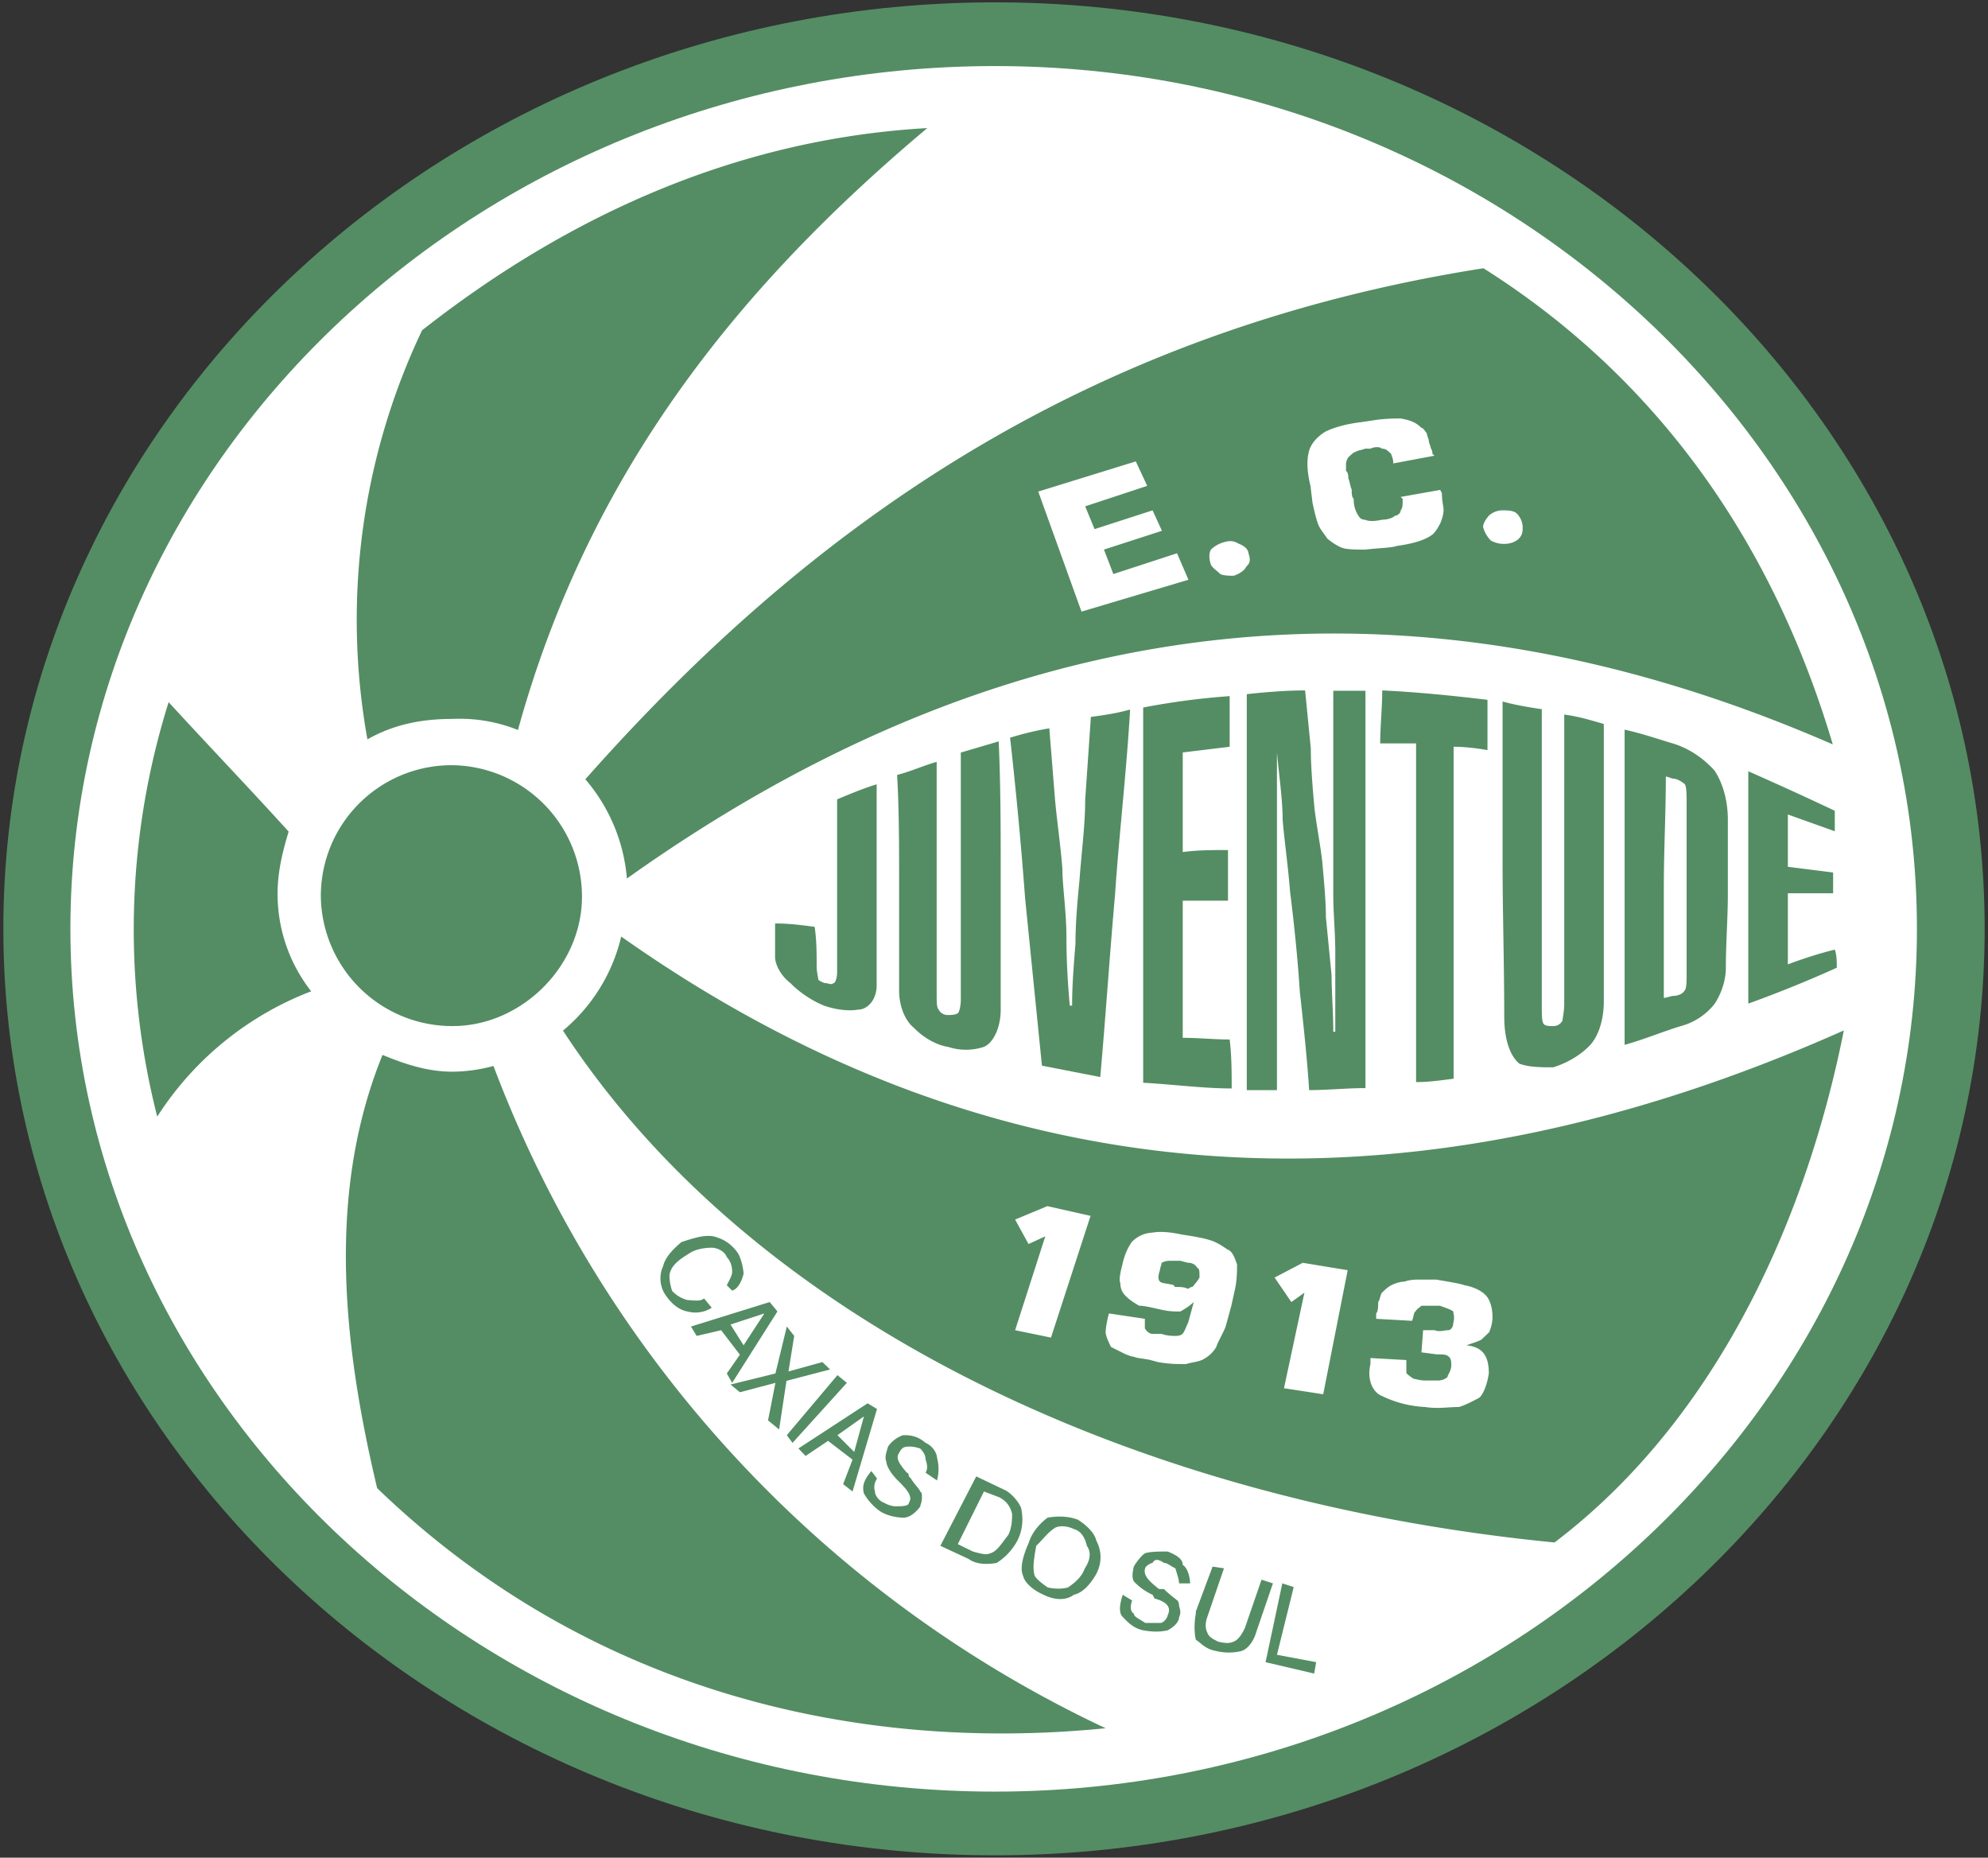
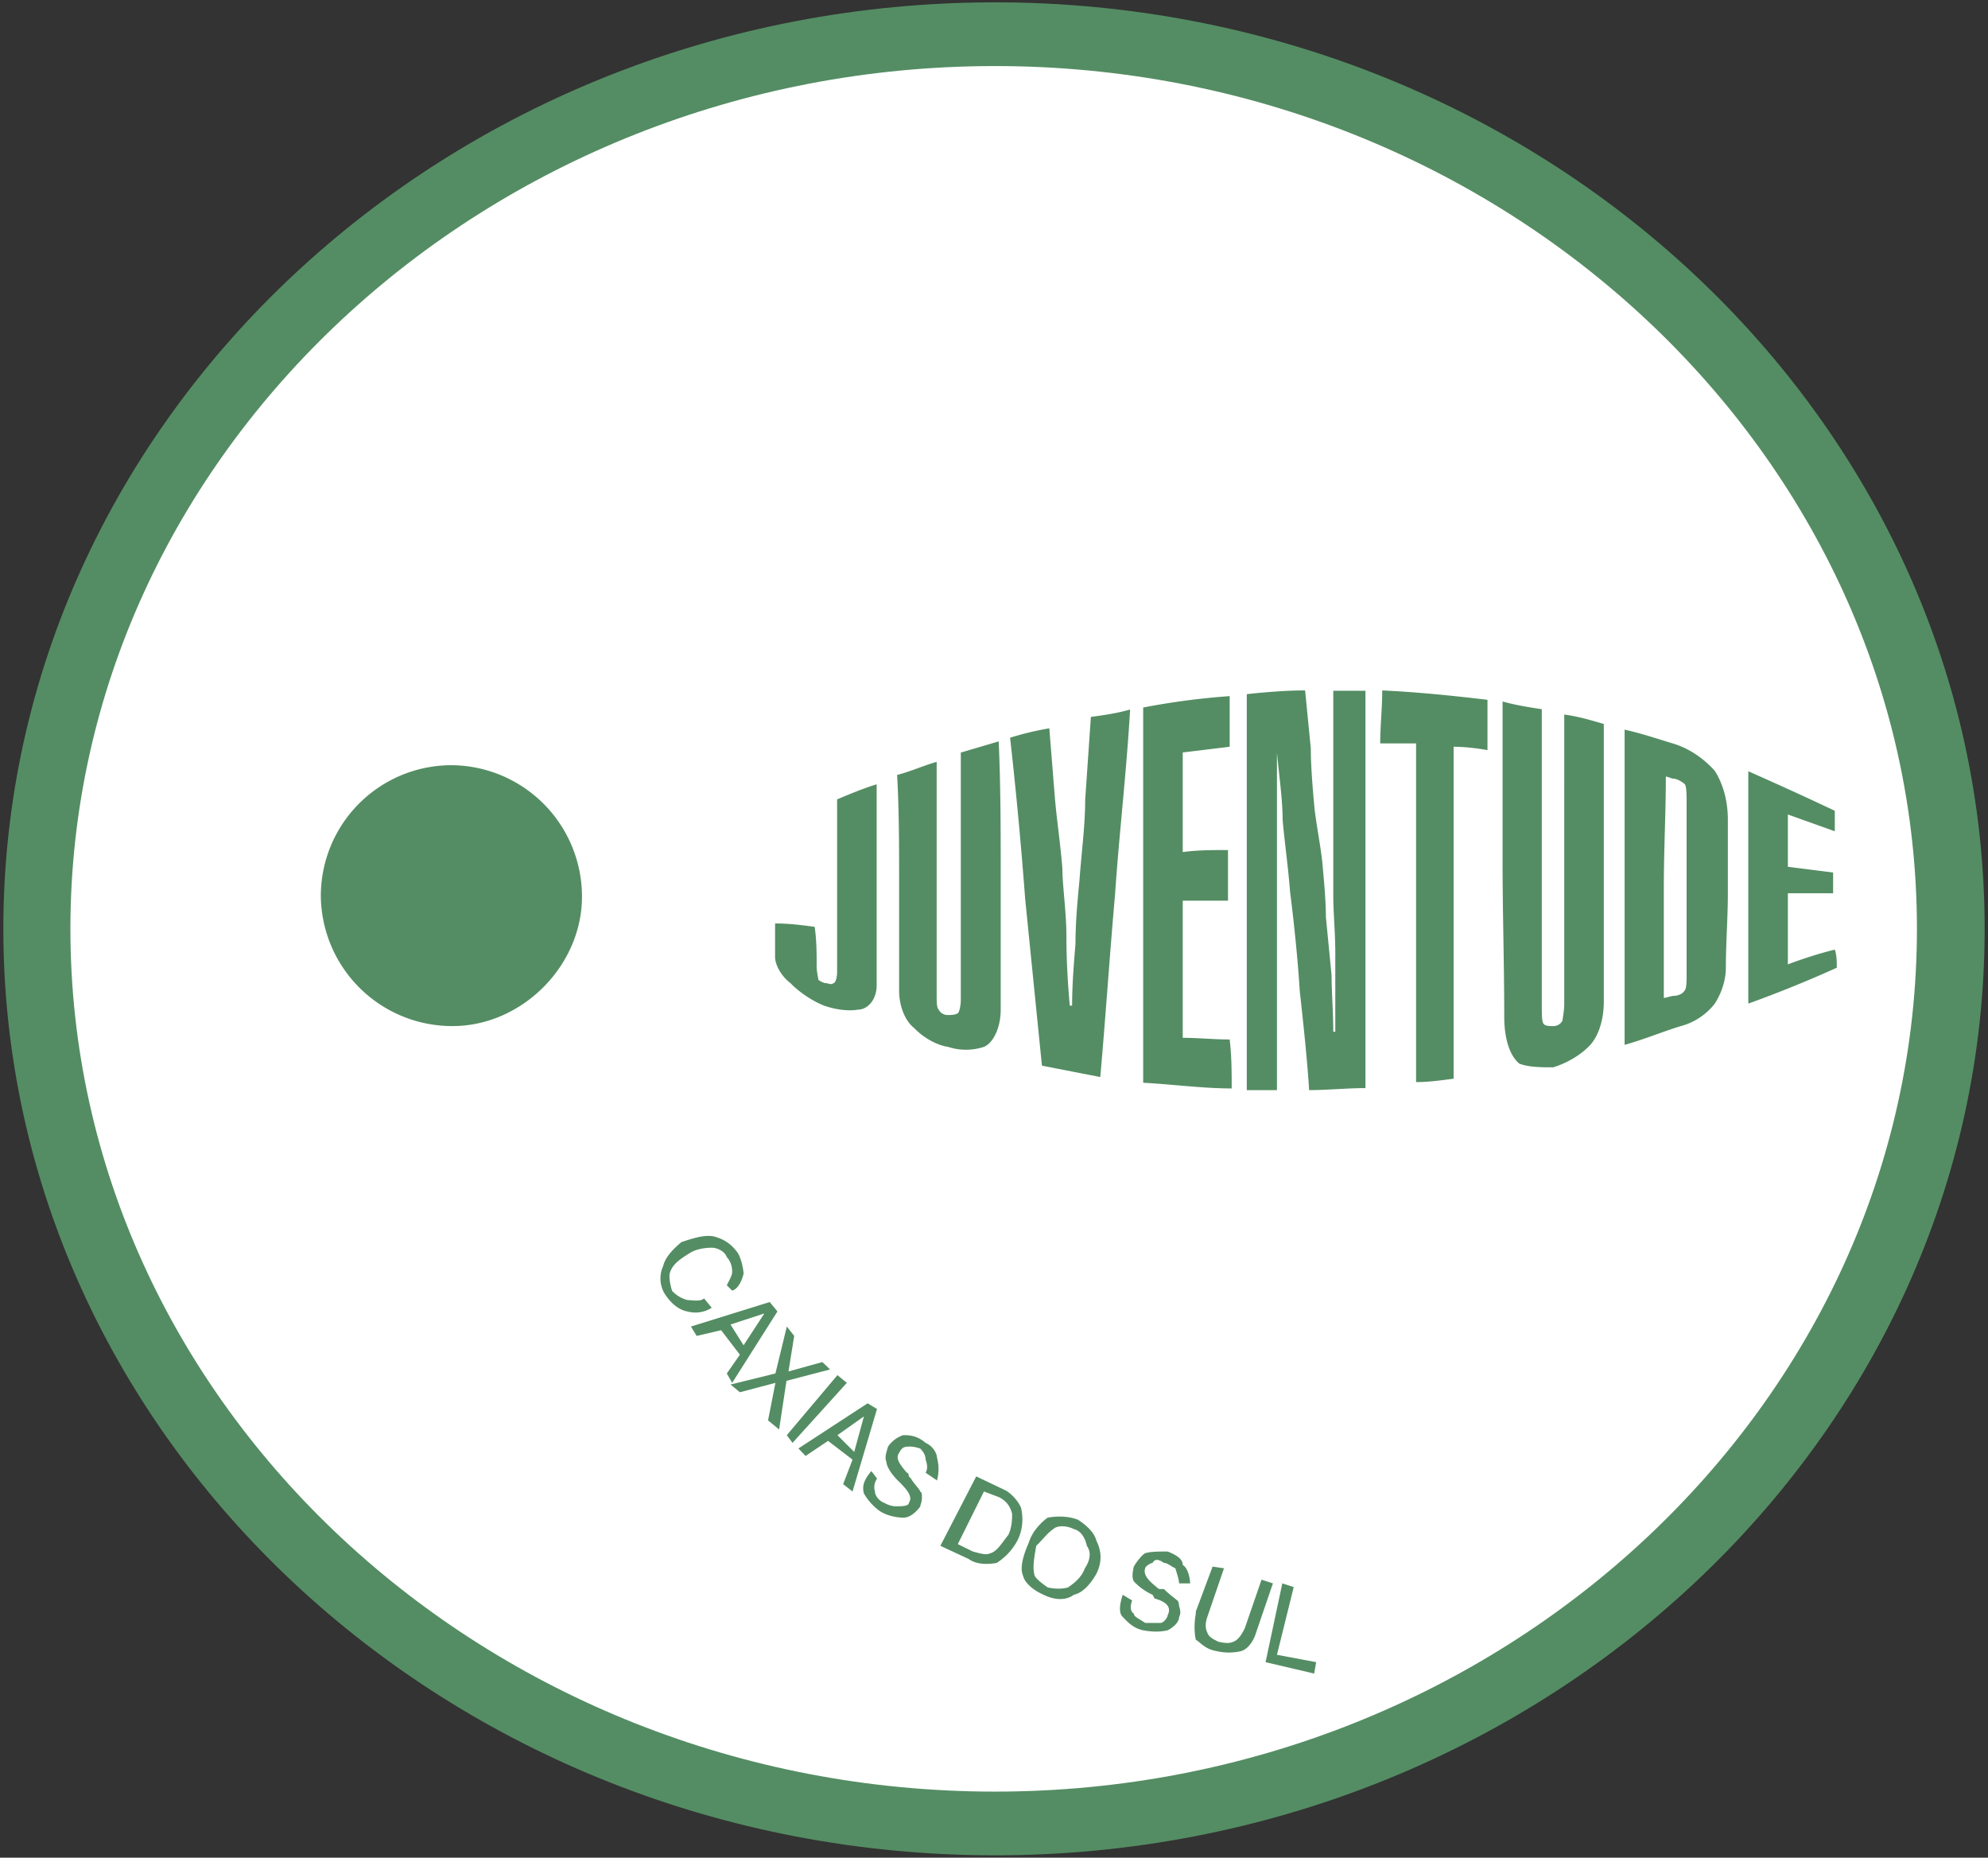
<svg xmlns="http://www.w3.org/2000/svg" fill="none" height="554" width="593">
  <rect width="100%" height="100%" fill="#333333" stroke="none" />
  <g clip-rule="evenodd" fill-rule="evenodd">
    <path d="m296.8.7c162.5 0 295.2 124.2 295.2 276.3s-132.7 276.3-295.2 276.3c-163 0-295.8-124.2-295.8-276.3s132.7-276.3 295.8-276.3z" fill="#548d63" />
    <path d="m296.8 19.7c151.3 0 275 115.8 275 257.3s-123.7 257.3-275 257.3c-151.9 0-275.8-115.8-275.8-257.3s124-257.3 275.8-257.3z" fill="#fff" />
    <path d="m249.7 238.4c4-1.7 7.9-3.3 11.8-4.5v59.9c0 4.5-2.8 7.3-5.6 7.3-2.8.5-6.7 0-10.1-1.2-4-1.6-7.8-4.4-10-6.7-2.9-2.2-4.6-5.6-4.6-7.8v-10c4.5 0 7.9.5 11.8 1 .6 4 .6 7.9.6 11.8 0 1.7.5 3.4.5 4 .6.5 1.7 1 2.3 1 .5 0 1.6.6 2.2 0 .6 0 1.1-1.6 1.1-3.3v-25.9-25.7zm37-14 11.2-3.3c.6 13.4.6 26.8.6 40.2v39.8c0 5.5-2.3 10-5 11.1a17.1 17.1 0 0 1 -10.7 0c-3.4-.5-7.3-2.7-10.1-5.6-2.8-2.2-4.5-6.7-4.5-11.1v-32.5c0-10.6 0-21.2-.6-31.9 4-1 7.9-2.8 11.8-3.9v69.4c0 2.2 0 3.9.6 4.5a3 3 0 0 0 2.8 1.6c.5 0 2.2 0 2.8-.5.5 0 1-2.3 1-4v-73.8zm14.6-4.4a90 90 0 0 1 11.7-2.8l1.7 21.2c.6 6.7 1.7 14 2.2 20.7 0 5 1.2 12.9 1.2 20.1 0 7.9.5 15.1 1 20.7h.7c0-6.1.5-12.3 1-18.4 0-6.2.6-12.9 1.2-19 .6-8.4 1.7-16.3 1.7-24l1.7-24.7c4.4-.6 7.8-1.1 11.7-2.2-1.1 19-3.3 37.4-4.5 55.3-1.6 18-2.8 36.4-4.4 54.3l-17.4-3.4-5-49.7a1305 1305 0 0 0 -4.5-48.1zm66 104.6c-8.3 0-17.3-1.2-26.3-1.7v-111.9a217 217 0 0 1 25.8-3.4v15.1l-14 1.7v29.7c4.5-.6 9-.6 13.5-.6v15.1h-13.5v40.9c4.5 0 9.5.5 14 .5.6 5 .6 10 .6 14.6zm4.7-117.6c5.6-.6 11.7-1.1 17.3-1.1l1.7 17.3c0 5.6.6 12.3 1.1 17.9.6 5 1.7 10.6 2.3 15.7.5 5.6 1.1 11.7 1.1 16.7l1.7 17.4c0 5 .5 11.2.5 16.8h.6v-23.5c0-6.2-.6-11.8-.6-17.4v-60.8h9.6v118.5c-5.6 0-11.3.6-16.8.6-.6-9.5-1.7-19.6-2.8-29.6-.6-9.6-1.7-20.2-2.9-29.7-.5-6.7-1.6-14.5-2.2-21.2 0-6.2-1.1-13.5-1.7-20.2v100.7h-9v-118zm40.3-1.1c10.6.5 21.3 1.6 31.4 2.8v15c-2.8-.5-6.7-1-10.1-1v99c-4 .5-7.3 1-11.2 1v-101h-10.7c0-5 .6-10.6.6-15.6zm54.3 7.2c4.5.6 7.9 1.7 11.8 2.8v82.8c0 5.6-1.7 10.7-4.5 13.4-2.8 2.8-6.7 5-10.6 6.2-3.4 0-7.3 0-10.1-1.1-2.8-2.3-4.5-7.3-4.5-14 0-15.7-.5-31.3-.5-46.4v-47.6c3.9 1.1 7.8 1.7 11.7 2.3v88.3c0 2.8 0 5 .6 5.6.5.6 1.7.6 2.8.6a3 3 0 0 0 2.8-1.7c0-.6.5-2.8.5-5v-43zm18 98.5v-94c5 1.1 10 2.8 14 4 5.6 1.6 10 5 12.9 8.3 2.2 3.4 3.9 8.4 3.9 14.6v22.3c0 6.7-.6 14.6-.6 21.9 0 3.3-1.1 7.2-3.3 10.6a19 19 0 0 1 -10.1 6.7c-5.6 1.7-10.7 3.9-16.8 5.6zm12.3-80c0 11.2-.6 21.8-.6 33v33c.6 0 2.3-.6 2.8-.6 1.2 0 2.8-.5 3.4-1.6.6-.6.6-2.8.6-5v-51c0-2.2 0-5-.6-5.6-.6-.5-2.2-1.6-3.4-1.6-.5 0-1.6-.6-2.2-.6zm51 57a367 367 0 0 1 -26.4 10.7v-69.3c9 4 17.4 7.8 25.8 11.8v6.1l-14-5v15.6l13.5 1.7v6.2h-13.5v21.2c4.5-1.7 9.5-3.3 14-4.4.6 1.6.6 3.9.6 5.6zm-413-60.4a39.2 39.2 0 0 1 38.7 39.2c0 20.7-18 38.6-38.6 38.6a39.2 39.2 0 0 1 -39.3-38.6 39 39 0 0 1 39.3-39.2zm75.1 159 2.3 2.8a9 9 0 0 1 -7.3 1.1c-2.8-.5-5-2.8-6.2-4.5a8.8 8.8 0 0 1 -1-9c.5-2.1 2.1-4.4 5.5-7.2 3.4-1.1 6.7-2.2 9.5-1.7 2.3.6 5 1.7 7.3 5 1.1 1.8 1.7 5.1 1.7 6.2-.6 2.3-1.7 4.5-3.4 5l-1.6-1.6c.5-1.1 1.6-2.8 1.6-4 0-.5 0-2.7-1.6-4.4-.6-1.7-2.8-2.8-4.5-2.8-2.3 0-5 .5-6.7 1.7-2.8 1.7-5 3.3-5.7 5.6-.5 1 0 3.9.6 5.6a9.7 9.7 0 0 0 4.5 2.7c1.1 0 4 .6 5-.5zm7.9 7.8 3.9 6.2 6.2-9.5zm-11.8.6 23.5-7.3 2.3 2.8-13.5 21.3-1.6-2.8 3.9-5.6-5.6-7.3-7.3 1.7zm11.8 17.3 13.4-3.3 3.4-14 2.2 2.8-1.7 10.6 10.1-2.8 2.3 2.2-13 3.4-2.2 14.5-3.3-2.7 2.2-11.2-10.6 2.8zm16.8 15.1 15.1-17.9 2.8 2.3-16.2 17.9zm15.1 0 5 5 2.9-10.6zm-11.7 4 20.7-13.5 2.8 1.7-7.3 24.6-2.8-2.2 2.8-7.3-7.3-5.6-6.7 4.5-2.2-2.3zm21.8 6.7 1.7 2.2c-.6 1.1-1.1 2.2-.6 4 0 1 1.1 2.7 2.8 3.3 1.2.7 2.6 1.1 4 1 1 0 3.3 0 3.3-1 1.1-1.7 0-3.4-2.8-6.2l-.6-.6c-2.2-2.2-3.3-4.4-3.3-5.5-.6-1.2 0-2.8.5-4.5 1.1-1.6 2.7-2.8 4.5-3.4 1.7 0 4 0 6.7 2.3 2.3 1 3.4 3.3 3.4 4.4.6 2.3.6 4.5 0 6.8l-3.4-2.3c.6-1.1.6-2.2 0-3.9 0-1.1-.5-2.2-1.6-3.3-1.7-.6-2.8-.6-3.4-.6-1.7 0-2.2.6-2.8 1.7-1.1 1.6-.6 2.8 2.2 6.1.6 0 .6 1.1.6 1.1l.6.6c1 1.7 2.8 3.4 2.8 4 .5 0 .5 1 .5 1.6 0 1.7-.5 2.2-.5 2.8-1.7 2.2-3.4 3.3-5 3.3-1.8 0-5.1-.5-7.4-2.2a17 17 0 0 1 -4.4-5c-.6-2.3 0-4 2.2-6.7zm38.1 7.8-4.5-1.7-7.8 15.7 4.5 2.2c2.2.6 3.9 1.1 5 .6 2.2-.6 3.4-2.8 5.6-5.6 1.1-2.3 1.1-5 1.1-6.2-.5-2.2-1.7-3.9-3.9-5zm-17.5 14.5 10.7-20.7 8.4 4c2.2 1 4.5 3.9 5 5.5.6 2.8.6 6.2-1.1 9.6a18 18 0 0 1 -6.2 6.7c-2.8.5-6.1.5-8.4-1.2zm28.6 0c-.6 3.4-1.1 6.2-.6 8.4 0 1.1 2.3 2.8 4 4 2.2.5 4.4.5 6.1 0 1.7-1.2 4-2.9 5-5.7 1.8-2.7 1.8-5 .6-6.7-.5-2.2-1.6-4.4-3.9-5-2.2-1.1-5-1.1-6.1 0-1.7 1.1-3.4 3.4-5.1 5zm-2.2-1c1-3.4 3.9-6.2 5.6-7.4 2.8-.5 6.1-.5 9 .6 2.7 1.7 5 4 5.5 6.2 1.7 3.3 1.7 6.7 0 10-1.6 2.8-3.9 5.6-6.7 6.2-2.2 1.7-5.6 1.7-9 0-2.8-1.2-5.6-3.4-6.1-5.6-1.1-2.3 0-6.2 1.7-10zm28 15.6 2.8 1.7c-.6 1.6-.6 3.3.5 3.9 0 1 1.7 1.6 3.4 2.8h4.5c1.1 0 2.2-1.7 2.2-2.3 1.1-2.2 0-3.9-3.9-5l-.6-1.1a18 18 0 0 1 -5.6-4c-.5-1-.5-2.2 0-4.4.6-1.1 2.3-3.4 3.4-4 1.7-.5 4-.5 6.7-.5 2.8 1.1 4.5 2.3 4.5 4 1.7 1 2.2 4.4 2.2 5.5h-3.3c0-1.1-.6-2.8-1.1-4.5-1.2-.5-2.3-1.6-3.4-1.6-1.7-1.2-2.8-1.2-3.4 0-.5 0-2.2 1-2.2 1.6-.6 1.7.6 3.4 3.4 5.6.5.6 1 .6 1 .6h1.2c1.2 1.2 2.6 2.3 4 3.4.5.5.5 1.6.5 1.6.5 1.7.5 2.3 0 3.4 0 1.7-2.2 3.3-3.4 3.9-2.2.5-4.5.5-7.3 0-2.8-.6-4.4-2.2-6.1-4-1.1-1-1.1-3.3 0-6.6zm21.8 5 5-13.4 3.4.5-5 14.6c-.6 1.7-.6 3.3 0 4.5.5 1.6 2.2 2.2 3.3 2.8 2.3.5 3.4.5 4.5 0 1.7-.6 2.8-2.8 3.4-4l5-14.5 3.4 1.1-5 14.6c-.6 2.2-2.3 5-4.5 5.6a16 16 0 0 1 -7.3 0c-3.4-.6-4.5-2.3-6.2-3.4-.5-2.2-.5-5 0-7.8zm20.8 15.1 5-23.5 3.4 1.1-5 20.2 11.7 2.2-.6 3.4z" fill="#548d63" />
-     <path d="m154.5 217.7a46.8 46.8 0 0 0 -19.6-3.3c-9 0-17.4 1.6-25.3 6.1a201 201 0 0 1 16.3-122c42-33 92.4-57 150.7-60.3-56 47-100.8 102.3-122.1 179.5zm32.5 44.3a52 52 0 0 0 -12.4-29.6c65-73.4 146.8-133.4 267.9-152.4 53.2 33.6 86.8 83.4 104.2 142-128.9-56.2-248.2-39.4-359.7 40zm-19 45.3a52 52 0 0 0 17.3-28c112.6 79.5 235.3 85.6 364.7 28-11.7 58.7-39.2 117-86.3 152.7-126-12.3-239.2-66-295.8-152.7zm-20.8 10.6c-4 1.1-8.4 1.7-12.3 1.7-7.3 0-14-2.2-20.8-5-16.8 41.4-11.7 86.7-1.6 129.2 63.8 61.5 144.5 78.9 217.3 71.6a357.7 357.7 0 0 1 -182.6-197.5zm-54.4-22.3a47 47 0 0 1 -10-29.1c0-6.7 1.6-12.9 3.3-18.5-11.7-12.9-23.5-25.2-35.8-38.6a226 226 0 0 0 -3.4 123.6 94.8 94.8 0 0 1 46-37.4zm230.9-144.6 18.5-6.1-3.4-7.3-29.1 9 12.9 35.8 31.9-9.5-3.4-7.9-19 6.2-2.8-7.3 17.3-5.6-2.8-6.1-17.3 5.6zm41.4 10.7a9 9 0 0 0 -3.9 2.2c-.6 1.1-.6 2.8 0 4.5.6 1.1 1.7 1.7 2.8 2.8 1.1.5 2.8.5 4 .5 1.6-.5 3.3-1.6 3.8-2.8 1.2-1 1.2-2.2.6-3.9 0-1-1.1-2.2-2.8-2.8-1.7-1-2.8-1-4.5-.5zm52.7-13.5.6.6v.6c0 1 0 2.2-.6 2.8 0 1-1.1 1.6-1.7 1.6-.5.6-2.2 1.2-3.9 1.2-2.2.5-4 .5-5 0-1.2 0-1.7-.6-2.3-1.7a8.6 8.6 0 0 1 -1.1-4.5c-.6-.6-.6-1.7-.6-2.8-.5-1.1-.5-2.2-1-3.3 0-.6 0-1.7-.7-2.3v-2.2c0-.6.6-1.7.6-1.7.6-.6 1.7-1.7 2.2-1.7.6-.5 1.7-.5 2.9-1h1.6c1.2-.6 2.8-.6 3.4 0 1.1 0 1.7.5 2.8 1.6 0 .5.6 1.1.6 2.8l12.3-2.3-.6-.5s0-1.1-.5-1.7c0-.5-.6-1.7-.6-2.2 0-.6-.6-1.7-.6-2.3-.5-.5-1-1.6-1.6-1.6-1.7-1.7-3.4-2.3-6.2-2.8-1.7 0-4.5 0-7.8.5l-4 .6c-4.5.5-8.4 1.7-10.6 2.8-2.8 1.7-4.5 3.9-5 6.1-.6 2.3-.6 5.6.5 10.1l.6 5c.5 2.3 1 4.5 1.6 6.2s1.7 2.8 2.8 4.5c1.2 1 2.9 2.2 4.5 2.8 1.7.5 4 .5 6.8.5 4.4-.5 7.8-.5 9.5-1.1 4.5-.6 8.4-1.7 10.6-3.4 1.1-1 1.7-2.2 2.3-3.3.5-1.1 1-2.8 1-4 0-1-.5-2.7-.5-5l-.5-1zm30.3 4a6 6 0 0 0 -4 1.6c-1 1.2-1.7 2.3-1.7 3.4a9 9 0 0 0 2.3 4 8 8 0 0 0 4 1c1.6 0 3.3-.5 4.4-1.6 1.1-1.2 1.1-2.3 1.1-3.4a6 6 0 0 0 -1.7-4c-1-1-2.8-1-4.4-1z" fill="#548d63" />
    <path d="m424 403.4.5-6.7h3.4c1.7.6 2.8 0 4 0 1 0 1.6-1.1 1.6-2.2.5-1.7 0-2.8 0-3.4-.6-.5-2.3-1.1-4-1.7h-5.5c-.6.6-1.7 1.2-1.7 1.7-.6 0-.6 1.7-1.1 2.8l-10.7-.6v-1.6c.6-.6.6-2.3.6-3.4.5-.6.5-1.7 1.1-2.8.6-.5 1.7-1.7 2.8-2.2 1.1-.6 2.8-1.1 4-1.1 1.6-.6 3.3-.6 4.4-.6h5c3.4.6 6.8 1.1 8.5 1.7 2.8.5 5 1.7 6.1 2.8 1.7 1.6 2.2 4.5 2.2 6.7 0 1.7-.5 3.3-1 4.5l-2.3 2.2c-1.1.6-2.8 1.1-4.5 1.7 5 .5 6.7 3.3 6.7 8.4-.5 3.3-1.6 6.1-2.8 7.2-2.2 1.2-4.4 2.3-6.1 2.8-3.4 0-6.2.6-10.1 0a33 33 0 0 1 -12.9-3.3c-2.8-1.1-4.5-5-3.4-9.5v-1.8l10.7.6v3.9c.5.5 1.1 1 2.2 1.7.6 0 1.7.5 3.4.5h3.9c1.1 0 2.3-.5 2.8-1.1 0-.6 1.1-1.7 1.1-3.4 0-1 0-2.2-1-2.8-.6-.5-1.8-.5-3.4-.5l-4.5-.6zm-22-24.6-7.3 37-11.7-1.8 6.1-28.5-3.9 2.8-5-7.3 8.4-4.4zm-56 0c-.6 1.7-.6 2.8 0 3.4.5.5 1.7.5 4 1l.5.6c1.6 0 2.8 0 3.9.6.5-.6 1.7-.6 1.7-1.1.5-.6 1-1.1 1.7-2.3 0-1.6 0-2.8-.6-2.8a3 3 0 0 0 -2.8-1.6l-2.3-.6h-2.8c-1 0-1.6 0-2.8.6 0 .5-.5 1.6-.5 2.2zm-15.2 12.9 10.7 1.6v2.8c.6 1.2 1.7 1.7 2.2 1.7h2.8c1.7.6 3.4.6 4 .6.5 0 1.6 0 2.2-.6.6-.5 1.1-2.2 1.7-3.3l1.7-6.2c-1.2 1.1-2.5 2-4 2.8a21 21 0 0 1 -5.6-.5c-2.8-.6-5-1.2-6.7-1.2-1.7-1-2.8-1.7-3.9-2.8a5 5 0 0 1 -1.7-3.9c-.5-1 0-3.3.6-5.6.5-2.4 1.4-4.7 2.8-6.7a9 9 0 0 1 6.1-2.8c2.8-.5 6.2 0 9 .6 3.4.5 6.7 1.1 8.4 1.7 1.7.5 3.4 1.6 5 2.7 1.7.6 2.3 2.9 2.9 4.5 0 1.7 0 4.5-.6 7.3l-1.1 5-1.7 6.2c-.6 1.7-2.3 4.5-2.8 6.1a9.5 9.5 0 0 1 -3.4 3.4c-1.6 1.1-3.9 1.1-5.6 1.7-2.8 0-5 0-8.4-.6l-2.2-.6c-2.2-.5-4-.5-5-1-.6 0-2.3-.6-3.4-1.2l-3.4-1.7c-.5-1-1.6-3.3-1.6-4.4 0-1.2.5-4 1-5.6zm-5.5-29.1-11.8 36.3-10.7-2.2 9-28-5 2.3-4-7.3 9.6-4z" fill="#fff" />
  </g>
</svg>